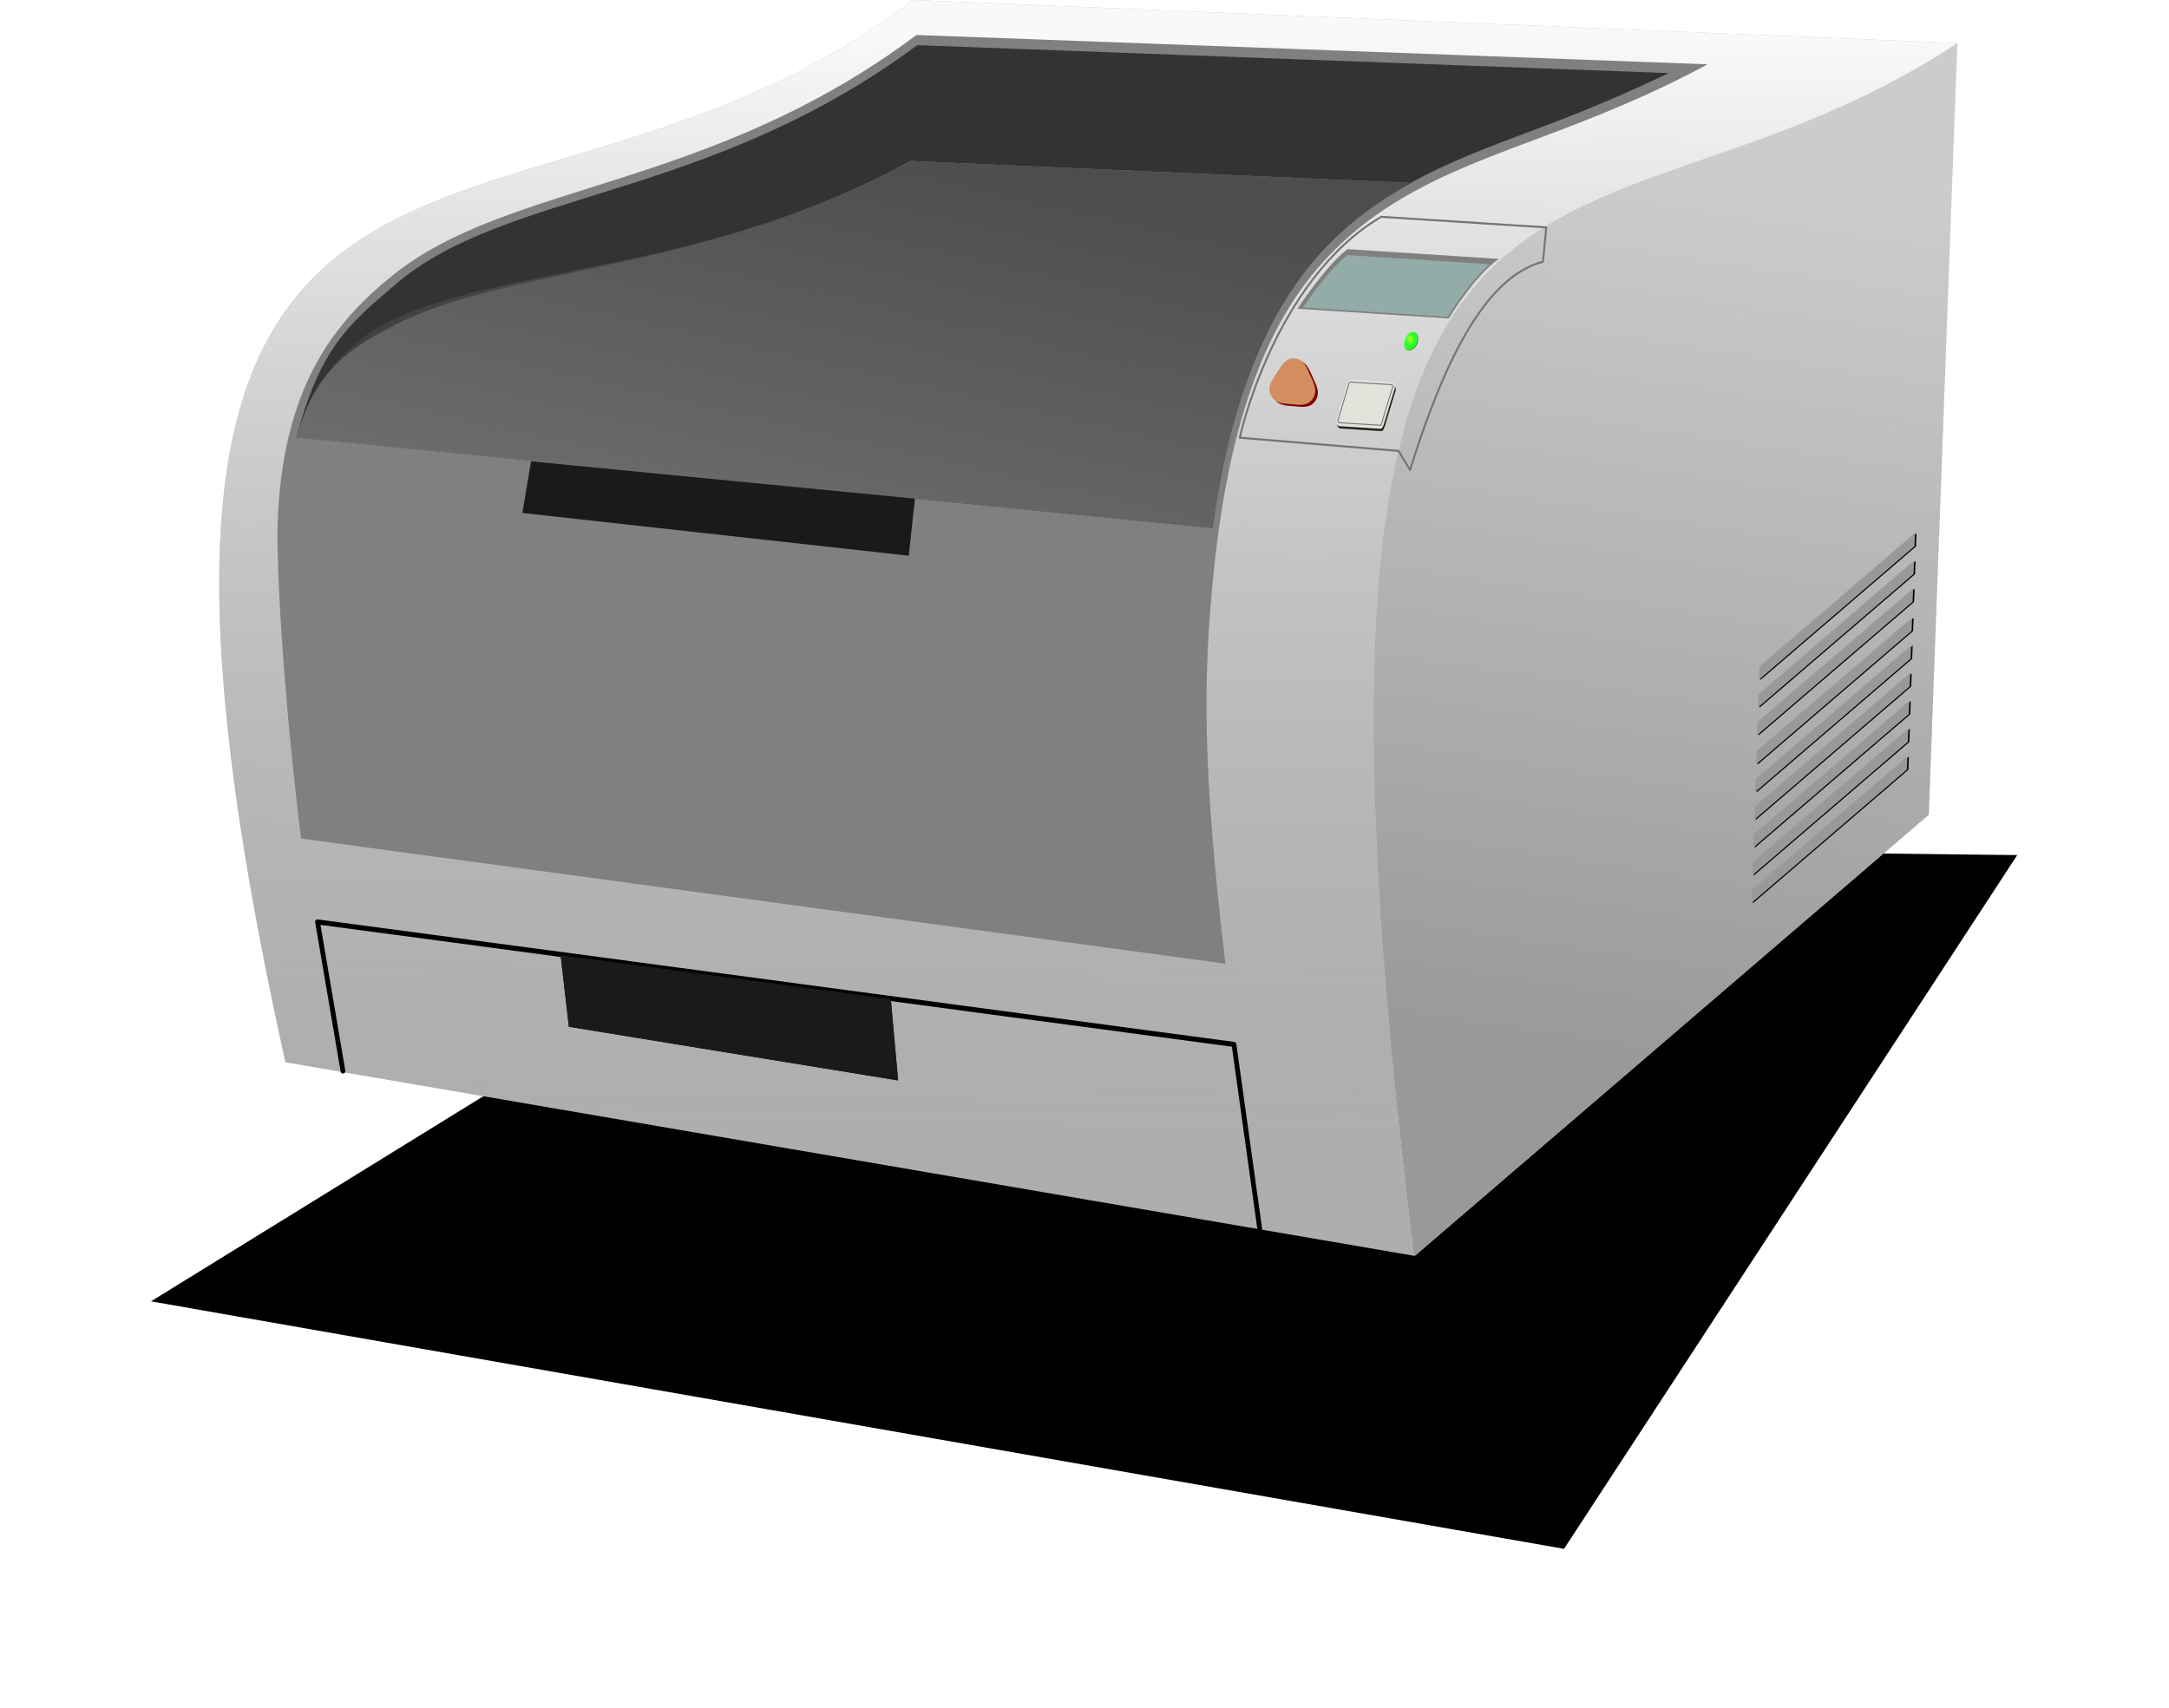
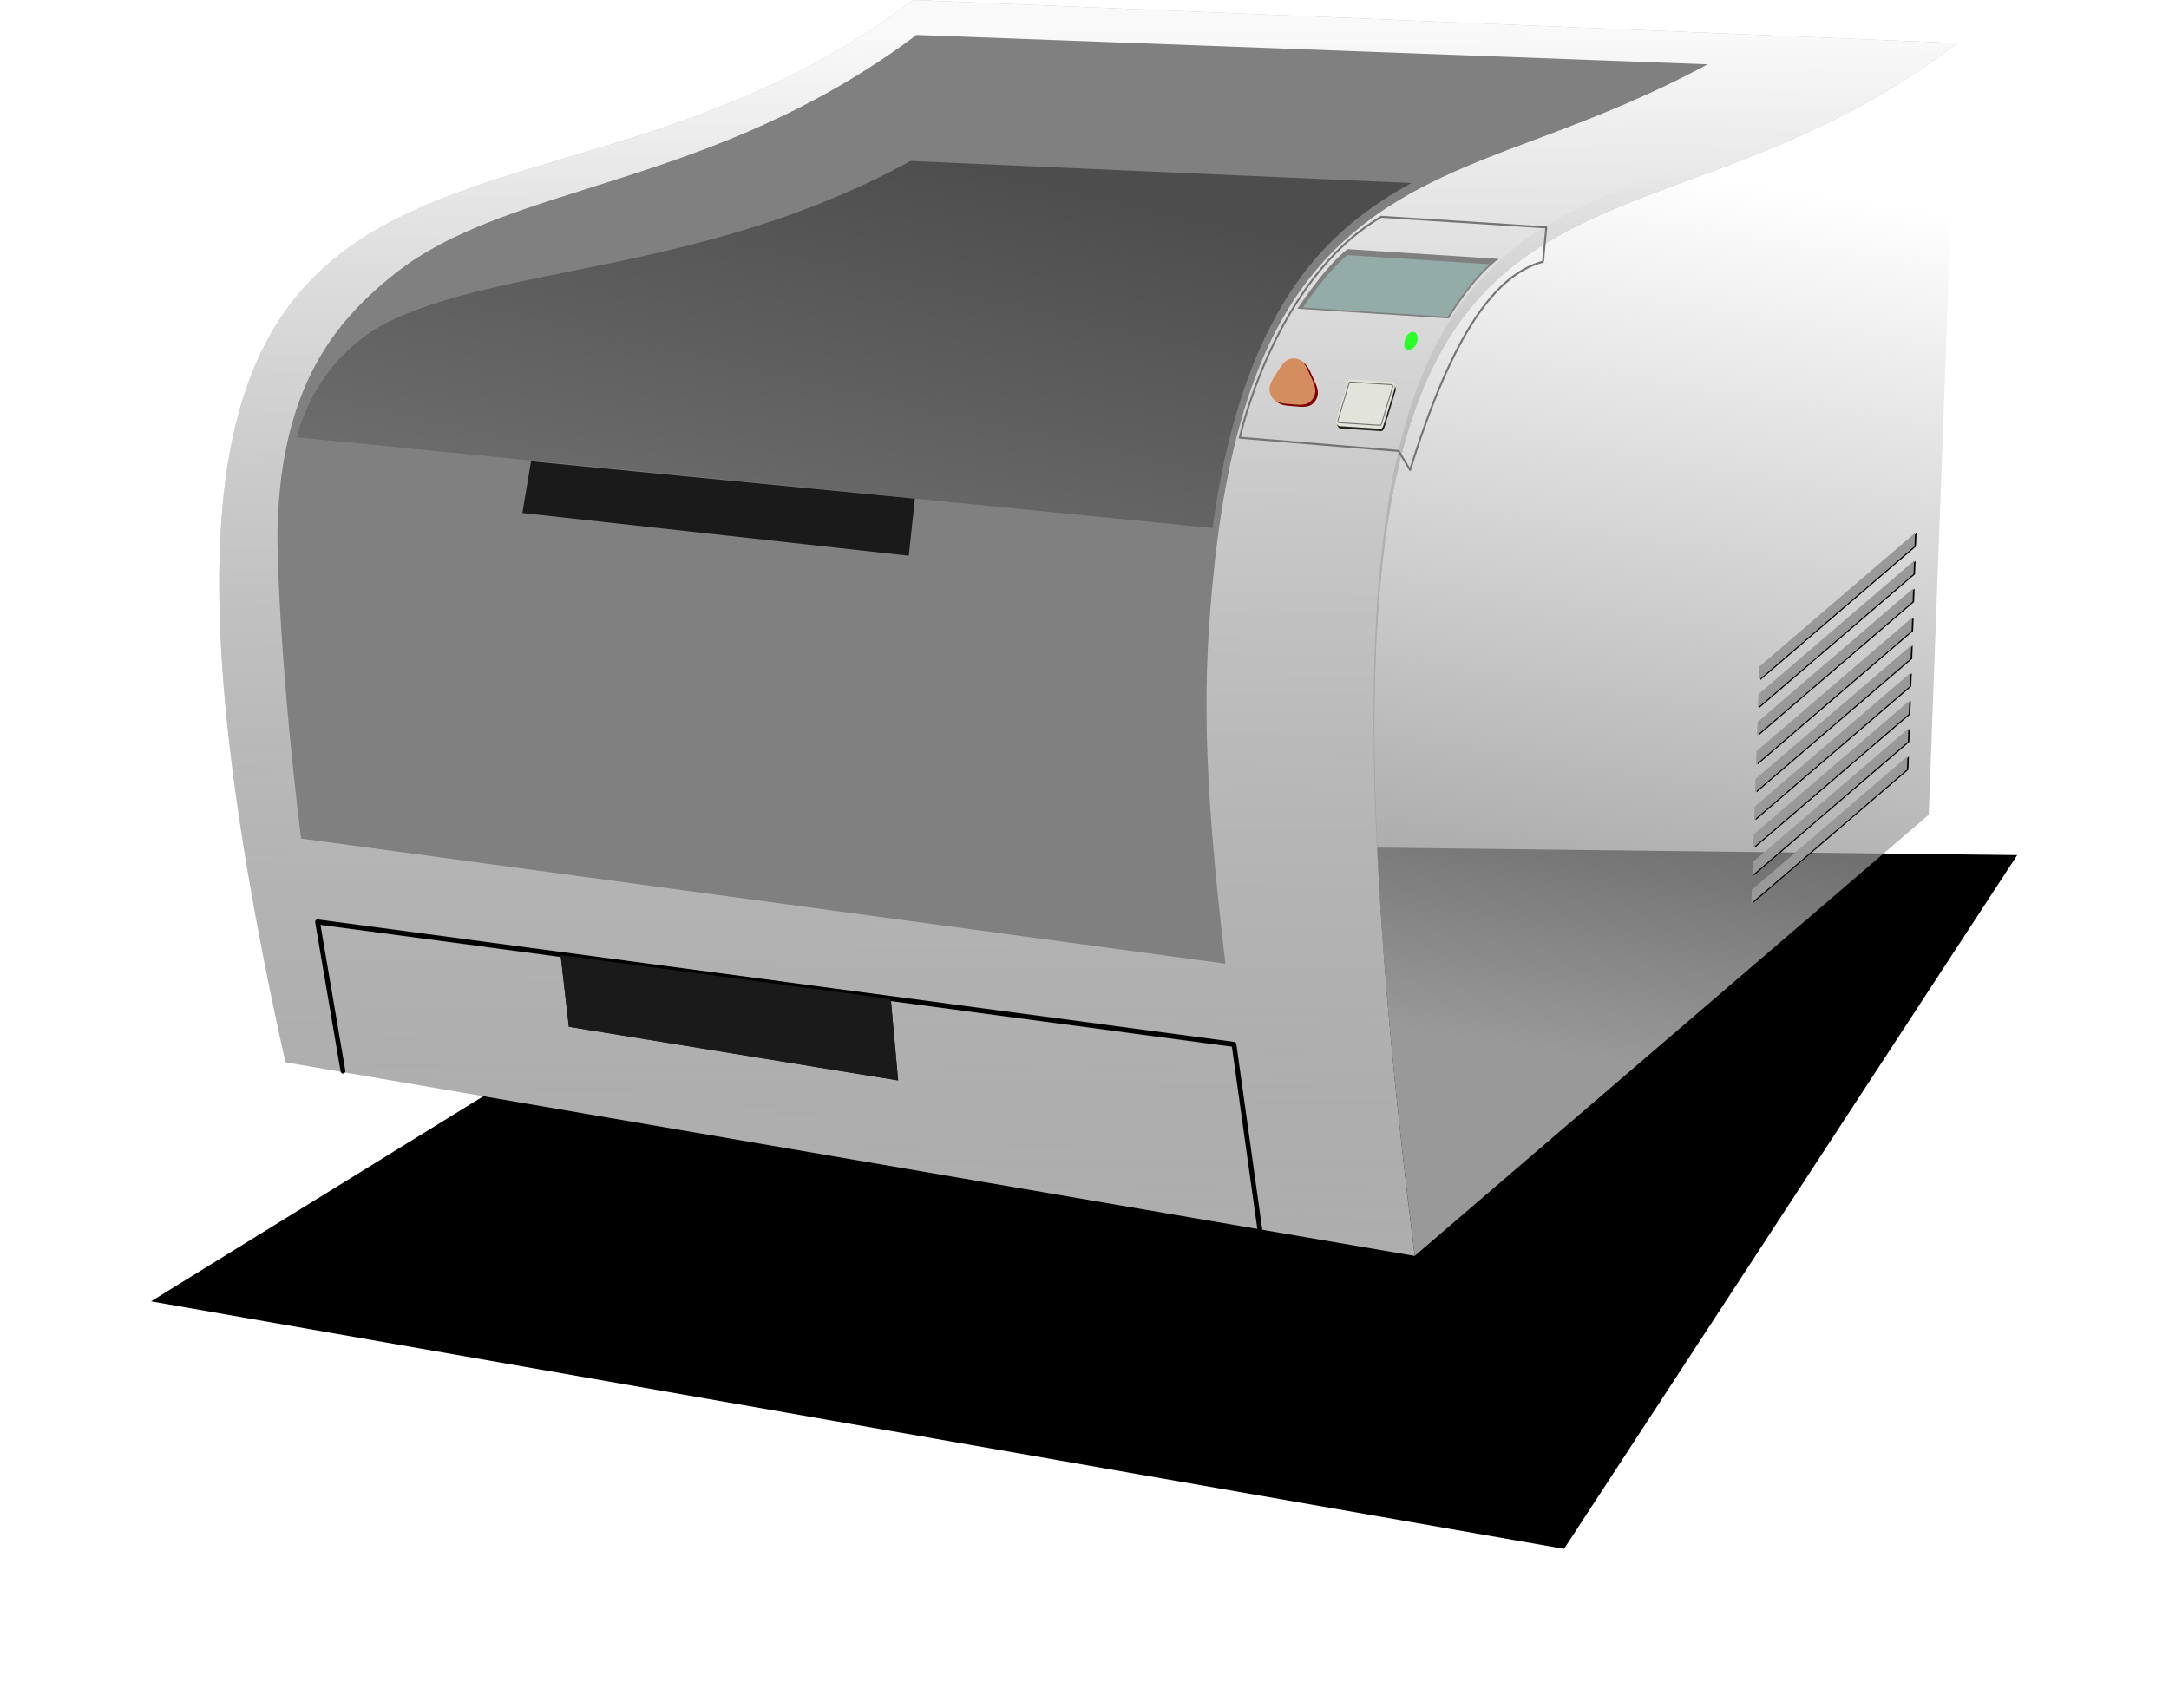
<svg xmlns="http://www.w3.org/2000/svg" xmlns:ns1="http://www.inkscape.org/namespaces/inkscape" xmlns:ns2="http://sodipodi.sourceforge.net/DTD/sodipodi-0.dtd" width="1130.949" height="890.953" id="svg2" version="1.1" ns1:version="0.48.4 r9939" ns2:docname="Nowy dokument 1">
  <defs id="defs4">
    <radialGradient r="0.814" id="radialGradient3320" gradientUnits="userSpaceOnUse" gradientTransform="matrix(0.693,3.649051e-6,-2.3429088e-6,0.902,60.43,-28.3)" cy="110.29" cx="139.29">
      <stop id="stop3008" stop-color="#b5ff1a" offset="0" />
      <stop id="stop3010" stop-opacity="0" stop-color="#b5ff1a" offset="1" />
    </radialGradient>
    <linearGradient y2="211.684" y1="35.219" x2="12.388" x1="13.381" id="linearGradient3309" gradientUnits="userSpaceOnUse">
      <stop id="stop3003" stop-color="#f9f9f9" offset="0" />
      <stop id="stop3005" stop-opacity="0" stop-color="#808080" offset="1" />
    </linearGradient>
    <linearGradient y2="51.95" y1="156.568" x2="195.038" x1="179.66" id="linearGradient3291" gradientUnits="userSpaceOnUse">
      <stop id="stop2998" stop-color="#999" offset="0" />
      <stop id="stop3000" stop-opacity="0" stop-color="#999" offset="1" />
    </linearGradient>
    <linearGradient y2="145.91" y1="89.031" x2="86.3" x1="92.376" id="linearGradient3237" gradientUnits="userSpaceOnUse" gradientTransform="matrix(0.998,0.061,-0.087,1.421,16.447,-82.426)">
      <stop id="stop2993" stop-color="#4d4d4d" offset="0" />
      <stop id="stop2995" stop-opacity="0" stop-color="#4d4d4d" offset="1" />
    </linearGradient>
    <filter y="-0.221" x="-0.082" width="1.165" id="filter3279" height="1.442" color-interpolation-filters="sRGB">
      <feGaussianBlur id="feGaussianBlur2990" stdDeviation="7.875" />
    </filter>
  </defs>
  <ns2:namedview id="base" pagecolor="#ffffff" bordercolor="#666666" borderopacity="1.0" ns1:pageopacity="0.0" ns1:pageshadow="2" ns1:zoom="0.35" ns1:cx="553.33154" ns1:cy="484.04552" ns1:document-units="px" ns1:current-layer="layer1" showgrid="false" fit-margin-top="0" fit-margin-left="0" fit-margin-right="0" fit-margin-bottom="0" ns1:window-width="1366" ns1:window-height="705" ns1:window-x="-8" ns1:window-y="-8" ns1:window-maximized="1" />
  <g ns1:label="Layer 1" ns1:groupmode="layer" id="layer1" transform="translate(178.332,-125.454)">
    <g id="g3124" transform="matrix(4.174,0,0,4.402,-114.358,-14.055)">
      <path id="path3012" transform="matrix(0.998,0.061,-0.061,0.998,7.581,-7.223)" d="m 97.243,133 140,-7 -51.5,85.5 -178,-18.5 89.5,-60 z" ns1:connector-curvature="0" style="fill-rule:evenodd;filter:url(#filter3279)" />
      <path id="path3014" d="m 98.706,31.69 130.482,5.113 c -2.064,1.497 -4.116,2.855 -6.15,4.098 -44.308,27.065 -80.311,-1.556 -61.636,139.575 L 20.331,157.538 C -9.735,29.457 48.117,68.368 98.706,31.69 z" ns1:connector-curvature="0" style="fill:#b3b3b3" />
      <path id="path3016" d="m 98.706,31.69 130.482,5.113 c -2.064,1.497 -4.116,2.855 -6.15,4.098 -44.308,27.065 -80.311,-1.556 -61.636,139.575 L 20.331,157.538 C -9.735,29.457 48.117,68.368 98.706,31.69 z" ns1:connector-curvature="0" style="fill:url(#linearGradient3309)" />
-       <path id="path3018" d="m 225.611,128.215 3.577,-91.412 c -48.267,30.123 -87.318,-3.936 -67.785,143.672 l 64.208,-52.26 z" ns1:connector-curvature="0" style="fill:#cccccc" />
      <path id="path3020" d="M 197.986,39.311 C 177.717,38.59 100.309,35.874 99.164,35.833 73.352,54.175 48.311,53.207 33.799,64.258 26.472,69.838 19.9,77.468 19.35,93.868 c -0.137,4.08 0.526,18.624 2.93,37.167 l 115.473,14.825 c -2.923,-23.238 -2.789,-34.088 -1.463,-46.386 2.062,-19.123 7.076,-30.267 14.496,-37.586 7.42,-7.318 16.591,-10.44 26.677,-14.021 6.486,-2.303 13.398,-4.893 20.522,-8.557 z" ns1:connector-curvature="0" style="fill:#808080" />
-       <path id="path3022" d="M 193.102,40.351 C 168.871,39.492 100.574,37.089 99.247,37.042 73.315,55.344 47.928,54.177 34.173,65.306 c -5.911,4.783 -9.487,7.526 -12.471,18.217 L 136.14,94.25 c 2.279,-15.877 7.307,-26.521 14.205,-33.324 7.604,-7.499 16.856,-10.604 26.937,-14.184 5.042,-1.791 10.388,-3.895 15.82,-6.391 z" ns1:connector-curvature="0" style="fill:#333333" />
      <path id="path3024" d="M 160.978,53.371 98.411,50.764 C 72.781,64.109 47.602,63.178 33.416,70.479 29.038,72.731 24.077,75.153 21.734,83.536 l 114.406,10.714 c 2.279,-15.877 7.307,-26.521 14.205,-33.324 3.256,-3.211 6.836,-5.572 10.633,-7.554 z" ns1:connector-curvature="0" style="fill:#808080" />
      <path id="path3026" d="M 160.984,53.372 98.417,50.765 C 72.787,64.109 47.219,63.035 32.86,69.991 30.27,71.246 24.098,75.114 21.754,83.497 l 114.392,10.753 c 2.279,-15.877 7.307,-26.521 14.205,-33.324 3.256,-3.211 6.836,-5.572 10.633,-7.554 z" ns1:connector-curvature="0" style="fill:url(#linearGradient3237)" />
      <path id="path3028" d="m 54.706,144.842 41.246,5.213 0.915,9.637 -41.132,-6.357 -1.029,-8.493 z" ns1:connector-curvature="0" style="fill:#1a1a1a" />
      <path id="path3030" d="m 27.516,158.582 -3.175,-17.669 114.482,14.513 3.538,24.044" ns1:connector-curvature="0" style="fill:none;stroke:#000000;stroke-width:0.597;stroke-linecap:round;stroke-linejoin:round" />
      <path id="path3032" d="m 51.009,86.34 47.954,4.426 -0.766,6.762 -48.27,-5.065 1.082,-6.123 z" ns1:connector-curvature="0" style="fill:#1a1a1a" />
-       <path id="path3034" d="m 225.611,128.215 3.577,-91.412 c -48.267,30.123 -87.318,-3.936 -67.785,143.672 l 64.208,-52.26 z" ns1:connector-curvature="0" style="fill:url(#linearGradient3291)" />
+       <path id="path3034" d="m 225.611,128.215 3.577,-91.412 c -48.267,30.123 -87.318,-3.936 -67.785,143.672 z" ns1:connector-curvature="0" style="fill:url(#linearGradient3291)" />
      <g id="g3036" transform="matrix(0.998,0.061,-0.087,1.421,16.627,-82.399)">
        <path id="path3038" d="m 199.834,136.663 18.436,-11.923 0.029,1.107 -18.436,11.923 -0.029,-1.107 z" ns1:connector-curvature="0" style="fill-rule:evenodd" />
        <path id="path3040" d="m 199.917,138.972 18.436,-11.923 0.029,1.107 -18.436,11.923 -0.029,-1.107 z" ns1:connector-curvature="0" style="fill-rule:evenodd" />
        <path id="path3042" d="m 199.75,134.354 18.436,-11.923 0.029,1.107 -18.436,11.923 -0.029,-1.107 z" ns1:connector-curvature="0" style="fill-rule:evenodd" />
        <path id="path3044" d="m 200,141.281 18.436,-11.923 0.029,1.107 -18.436,11.923 -0.029,-1.107 z" ns1:connector-curvature="0" style="fill-rule:evenodd" />
        <path id="path3046" d="m 200.167,145.898 18.436,-11.923 0.029,1.107 -18.436,11.923 -0.029,-1.107 z" ns1:connector-curvature="0" style="fill-rule:evenodd" />
        <path id="path3048" d="m 200.084,143.589 18.436,-11.923 0.029,1.107 -18.436,11.923 -0.029,-1.107 z" ns1:connector-curvature="0" style="fill-rule:evenodd" />
        <path id="path3050" d="m 199.496,127.31 18.436,-11.923 0.029,1.107 -18.436,11.923 -0.029,-1.107 z" ns1:connector-curvature="0" style="fill-rule:evenodd" />
        <path id="path3052" d="m 199.663,131.928 18.436,-11.923 0.029,1.107 -18.436,11.923 -0.029,-1.107 z" ns1:connector-curvature="0" style="fill-rule:evenodd" />
        <path id="path3054" d="m 199.579,129.619 18.436,-11.923 0.029,1.107 -18.436,11.923 -0.029,-1.107 z" ns1:connector-curvature="0" style="fill-rule:evenodd" />
      </g>
      <g id="g3056" transform="matrix(0.998,0.061,-0.087,1.421,16.44,-82.426)">
        <path id="path3058" d="m 199.834,136.663 18.436,-11.923 0.029,1.107 -18.436,11.923 -0.029,-1.107 z" ns1:connector-curvature="0" style="fill:#999999;fill-rule:evenodd" />
        <path id="path3060" d="m 199.917,138.972 18.436,-11.923 0.029,1.107 -18.436,11.923 -0.029,-1.107 z" ns1:connector-curvature="0" style="fill:#999999;fill-rule:evenodd" />
        <path id="path3062" d="m 199.75,134.354 18.436,-11.923 0.029,1.107 -18.436,11.923 -0.029,-1.107 z" ns1:connector-curvature="0" style="fill:#999999;fill-rule:evenodd" />
        <path id="path3064" d="m 200,141.281 18.436,-11.923 0.029,1.107 -18.436,11.923 -0.029,-1.107 z" ns1:connector-curvature="0" style="fill:#999999;fill-rule:evenodd" />
        <path id="path3066" d="m 200.167,145.898 18.436,-11.923 0.029,1.107 -18.436,11.923 -0.029,-1.107 z" ns1:connector-curvature="0" style="fill:#999999;fill-rule:evenodd" />
        <path id="path3068" d="m 200.084,143.589 18.436,-11.923 0.029,1.107 -18.436,11.923 -0.029,-1.107 z" ns1:connector-curvature="0" style="fill:#999999;fill-rule:evenodd" />
        <path id="path3070" d="m 199.496,127.31 18.436,-11.923 0.029,1.107 -18.436,11.923 -0.029,-1.107 z" ns1:connector-curvature="0" style="fill:#999999;fill-rule:evenodd" />
        <path id="path3072" d="m 199.663,131.928 18.436,-11.923 0.029,1.107 -18.436,11.923 -0.029,-1.107 z" ns1:connector-curvature="0" style="fill:#999999;fill-rule:evenodd" />
        <path id="path3074" d="m 199.579,129.619 18.436,-11.923 0.029,1.107 -18.436,11.923 -0.029,-1.107 z" ns1:connector-curvature="0" style="fill:#999999;fill-rule:evenodd" />
      </g>
      <path id="path3076" d="m 152.995,61.21 18.908,1.152 c -3.126,2.094 -6.247,7.059 -6.247,7.059 L 146.748,68.269 c 0,0 3.48,-5.053 6.247,-7.059 z" ns1:connector-curvature="0" style="fill:#808080" />
      <path id="path3078" transform="matrix(0.998,0.061,-0.087,1.421,16.427,-82.204)" d="m 145.156,95.188 c -2.128,1.251 -4.439,3.754 -5.188,4.594 h 18.125 c 0.255,-0.322 2.316,-2.91 4.844,-4.594 h -17.781 z" ns1:connector-curvature="0" style="fill:#93aca7" />
      <g id="g3080" transform="matrix(0.998,0.061,-0.061,0.998,7.572,-7.799)">
        <path id="path3082" d="m 150.86,75.672 h 5.093 c 0.251,0 0.547,0.327 0.453,0.734 l -1.047,4.138 c -0.109,0.407 -0.202,0.734 -0.453,0.734 h -5.093 c -0.251,0 -0.531,-0.327 -0.453,-0.734 l 1.047,-4.138 c 0.141,-0.473 0.202,-0.734 0.453,-0.734 z" ns1:connector-curvature="0" style="fill:#22241c" />
        <path id="path3084" d="m 150.735,75.406 h 5.093 c 0.251,0 0.547,0.327 0.453,0.734 l -1.047,4.138 c -0.109,0.407 -0.202,0.734 -0.453,0.734 h -5.093 c -0.251,0 -0.531,-0.327 -0.453,-0.734 l 1.047,-4.138 c 0.141,-0.473 0.202,-0.734 0.453,-0.734 z" ns1:connector-curvature="0" style="fill:#e2e3db" />
        <path id="path3086" d="m 150.688,75.706 c -0.141,-0.004 -0.175,0.315 -0.219,0.489 l -1.031,4.138 c -0.059,0.222 0.094,0.262 0.187,0.267 h 5.124 c 0.127,0.003 0.175,-0.321 0.219,-0.489 l 1.062,-4.182 c 0.041,-0.185 -0.159,-0.224 -0.25,-0.222 h -5.093 z" ns1:connector-curvature="0" style="fill:none;stroke:#747474;stroke-width:0.119;stroke-linecap:round;stroke-linejoin:round" />
      </g>
      <path id="path3088" d="m 157.218,57.377 20.618,1.256 -0.413,4.065 c -5.929,1.499 -11.304,8.493 -16.602,24.672 l -1.441,-2.259 -19.84,-1.563 c 0,0 4.277,-18.692 17.679,-26.171 z" ns1:connector-curvature="0" style="fill:none;stroke:#747474;stroke-width:0.239;stroke-linecap:round;stroke-linejoin:round" />
      <g id="g3090" transform="matrix(0.998,0.061,-0.061,0.998,10.002,-17.879)">
        <path id="path3092" transform="matrix(-0.021,-0.082,0.082,-0.021,138.464,91.662)" d="M 79.55,65.092 C 76.062,77.749 64.762,79.713 52.056,83.021 39.351,86.33 28.528,90.128 19.31,80.779 10.092,71.43 14.042,60.662 17.529,48.004 21.016,35.347 23.139,24.075 35.844,20.766 48.55,17.458 55.9,26.262 65.118,35.611 74.336,44.96 83.037,52.434 79.55,65.092 z" ns1:connector-curvature="0" style="fill:#800000;fill-rule:evenodd" />
        <path id="path3094" transform="matrix(-0.021,-0.082,0.082,-0.021,138.127,91.441)" d="M 79.55,65.092 C 76.062,77.749 64.762,79.713 52.056,83.021 39.351,86.33 28.528,90.128 19.31,80.779 10.092,71.43 14.042,60.662 17.529,48.004 21.016,35.347 23.139,24.075 35.844,20.766 48.55,17.458 55.9,26.262 65.118,35.611 74.336,44.96 83.037,52.434 79.55,65.092 z" ns1:connector-curvature="0" style="fill:#d38d5f;fill-rule:evenodd" />
      </g>
      <g id="g3096" transform="matrix(0.998,0.061,-0.061,0.998,8.516,-8.76)">
-         <path id="path3098" d="m 157.944,71.457 c -0.143,0.75 -0.687,1.09 -1.109,1.09 -0.44,0 -0.573,-0.513 -0.453,-1.09 0.125,-0.602 0.544,-1.09 0.984,-1.09 0.456,0 0.677,0.569 0.578,1.09 z" ns1:connector-curvature="0" style="fill:#338000" />
        <path id="path3100" d="m 157.874,71.401 c -0.143,0.75 -0.687,1.09 -1.109,1.09 -0.44,0 -0.573,-0.513 -0.453,-1.09 0.125,-0.602 0.544,-1.09 0.984,-1.09 0.456,0 0.677,0.569 0.578,1.09 z" ns1:connector-curvature="0" style="fill:#2aff2a" />
-         <path id="path3102" d="m 157.874,71.312 c -0.143,0.75 -0.687,1.09 -1.109,1.09 -0.44,0 -0.573,-0.513 -0.453,-1.09 0.125,-0.602 0.544,-1.09 0.984,-1.09 0.456,0 0.677,0.569 0.578,1.09 z" ns1:connector-curvature="0" style="fill:url(#radialGradient3320)" />
      </g>
      <path id="path3104" d="m 54.706,144.842 41.246,5.213 0.915,9.637 -41.132,-6.357 -1.029,-8.493 z" ns1:connector-curvature="0" style="fill:#1a1a1a" />
    </g>
  </g>
</svg>